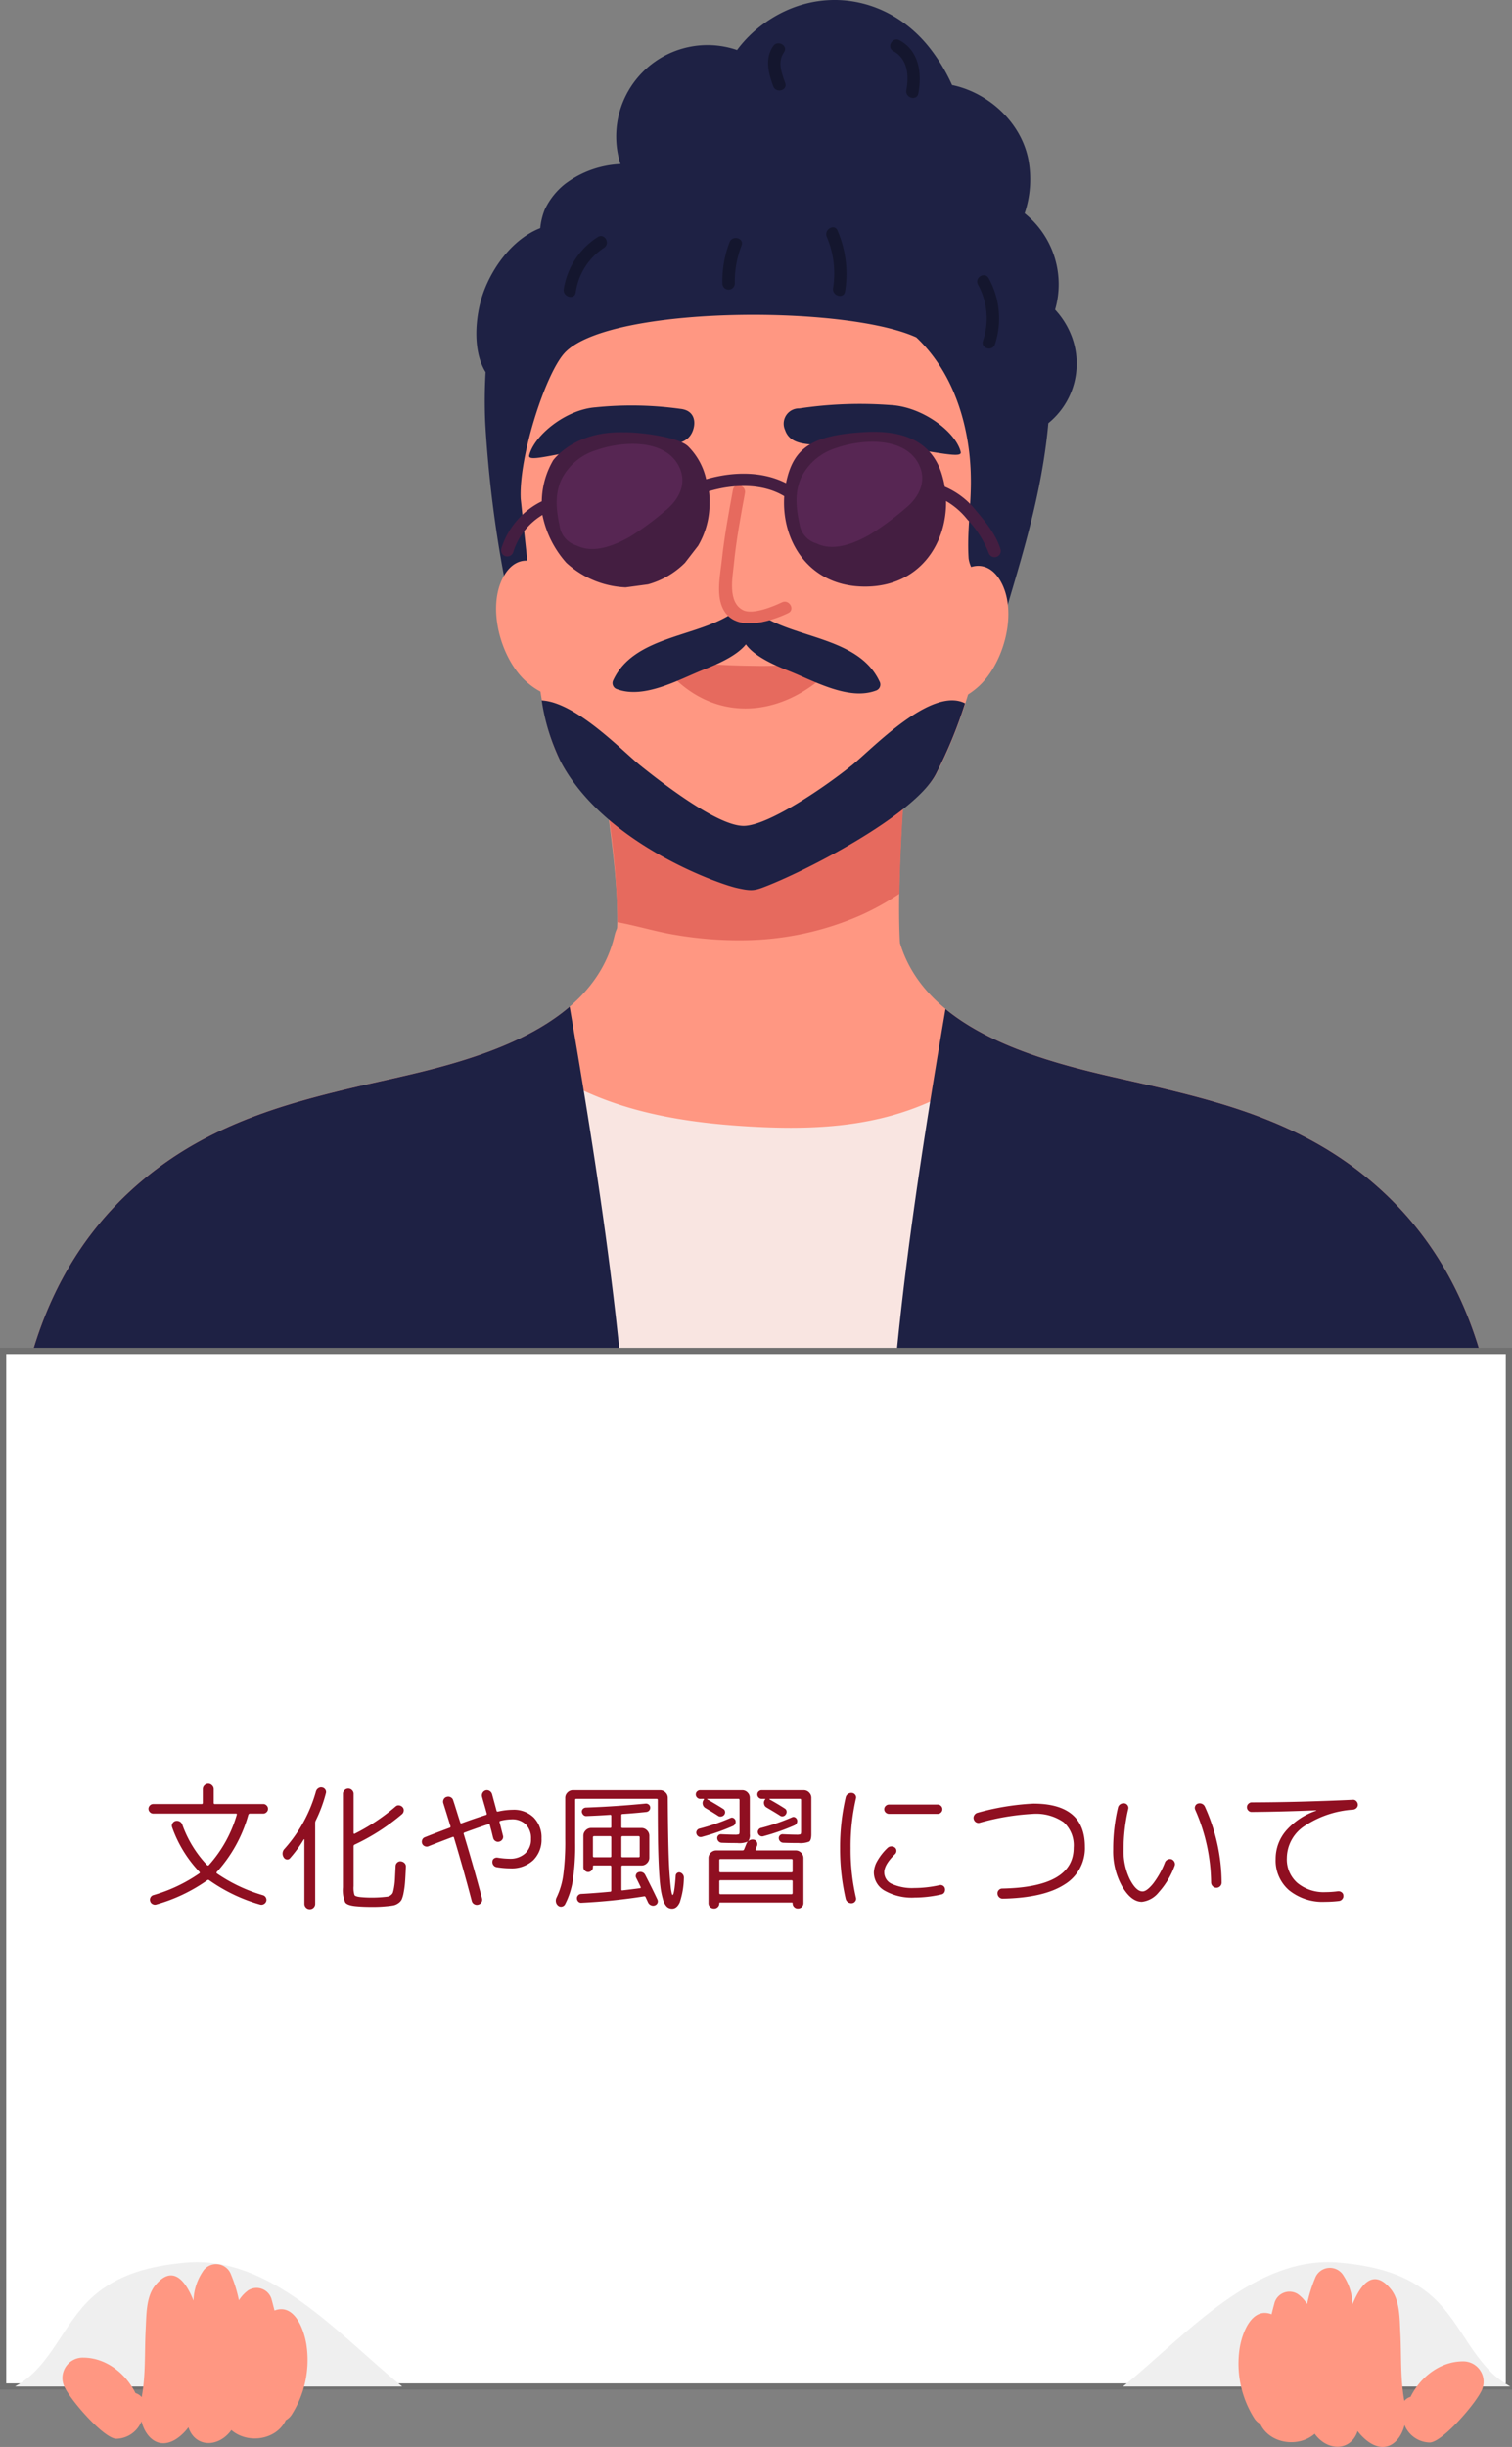
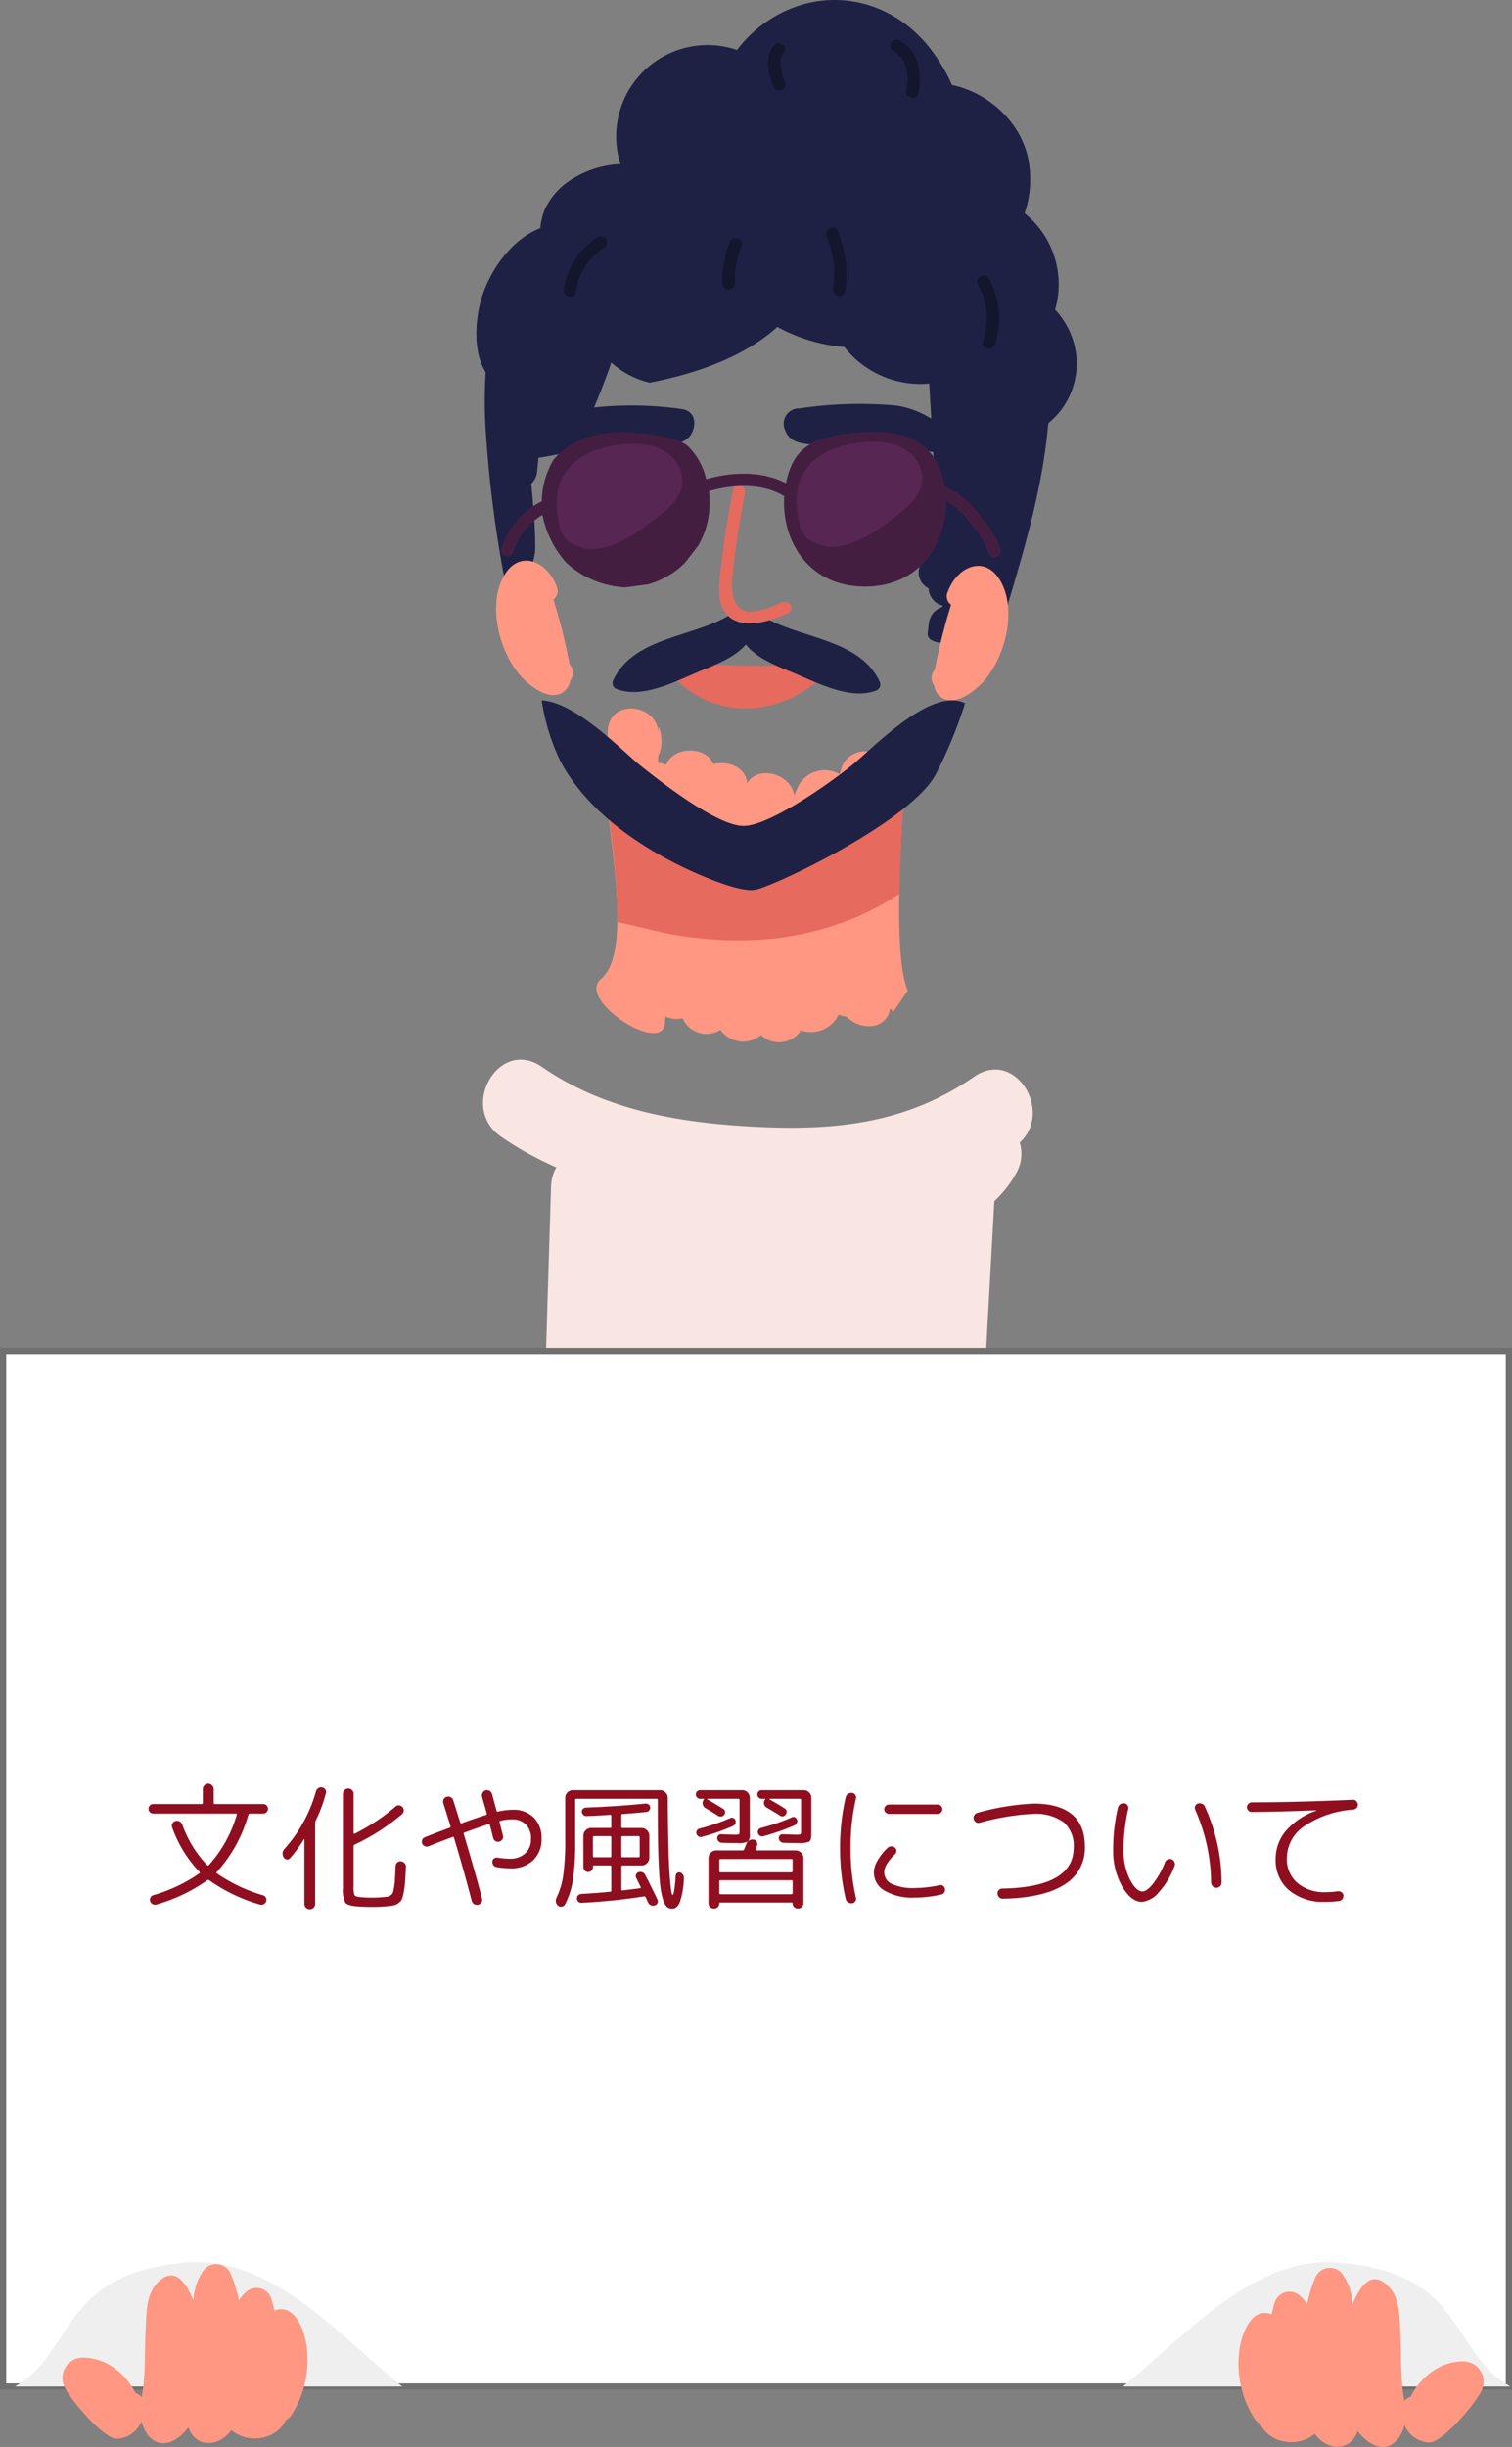
<svg xmlns="http://www.w3.org/2000/svg" width="243.233" height="393.351" viewBox="0 0 243.233 393.351">
  <rect x="0" y="0" width="243.233" height="393.351" fill="#808080" stroke="none" />
  <g transform="translate(-518.5 -2162)">
    <g transform="translate(-431.91 2060.428)">
      <path d="M1122.786,155.576a13.157,13.157,0,0,0-2.644-4.23,14.635,14.635,0,0,0-4.9-15.485,17.069,17.069,0,0,0,.641-8.429c-1.124-6.228-6.541-11-12.317-12.193a28.708,28.708,0,0,0-3.458-5.784c-6.635-8.61-18.085-10.517-26.968-3.982a19.8,19.8,0,0,0-4.16,4.135,14.69,14.69,0,0,0-18.759,18.337,15.919,15.919,0,0,0-8.926,3.211,11.462,11.462,0,0,0-3.275,4.155,10.831,10.831,0,0,0-.7,2.934c-4.373,1.7-7.7,6.233-9.2,10.5-1.236,3.518-1.777,9.135.409,12.649a80.185,80.185,0,0,0-.061,8.067,192.034,192.034,0,0,0,3.583,27.584c.737,3.342,4.464-4.085,4.465-7.427s-.316-6.8-.639-10.284a3.071,3.071,0,0,0,.934-1.958c.14-1.408.282-2.818.434-4.228a2.66,2.66,0,0,0,2.789-2.134l.186-.712a2.707,2.707,0,0,0,2.178-1.241,2.384,2.384,0,0,0,3.3-1.34c1.124-2.6,2.134-5.216,3.05-7.86a14.364,14.364,0,0,0,6.162,3.227c7.145-1.381,15-3.973,20.553-8.963a27.121,27.121,0,0,0,10.779,3.228c.038.05.07.1.111.15a15.6,15.6,0,0,0,13.543,5.732q.6,10.5,1.2,21a53.075,53.075,0,0,0-1.062,5.313q-.711,1.285-1.428,2.563a2.861,2.861,0,0,0,1.172,4.038,3.022,3.022,0,0,0,2.315,2.8c-.05.073-.1.148-.147.221a3.126,3.126,0,0,0-2.12,2.637q-.088.753-.177,1.507c-.393,3.329,11.356.924,12.03-1.539,2.2-8.032,6.241-19.511,7.374-32.177A12.336,12.336,0,0,0,1122.786,155.576Z" fill="#1e2144" />
-       <path d="M1170.915,291.375c-11.618-9.791-24.974-12.988-39.107-16.156-12.694-2.845-33.231-7.52-36.938-23.238-1.439-6.1-10.223-3.5-8.785,2.6a28.79,28.79,0,0,0,.984,3.229,7.567,7.567,0,0,0-6.672-1.445,8,8,0,0,0-7.87,2.667c-.268-.512-.555-1.023-.882-1.532-2.911-4.529-9.538-6.6-13.415-1.854-.244.3-.487.587-.729.882.2-.637.392-1.277.55-1.947,1.438-6.1-7.346-8.7-8.785-2.6-3.707,15.718-24.245,20.393-36.938,23.238-14.133,3.168-27.489,6.365-39.107,16.156-25.316,21.335-22.772,57.429-17.133,87.771.693,3.727,4.175,4.231,6.57,2.7,2.459,7.02,12.734,8.04,15.635,1.22a8.612,8.612,0,0,0,6.635-2.685,8.437,8.437,0,0,0,8.579,2.9,9.955,9.955,0,0,0,4.415-2.1,35.1,35.1,0,0,0,.311,4.126c1.1,7.987,12.32,8.6,15.612,2.189a61.457,61.457,0,0,0,3.305-7.795c3.725,7,12.875,6.536,15.766-1.587.374-1.051.714-2.112,1.059-3.171a8.71,8.71,0,0,0,3.244,1.911c3.911,1.2,7.366-.945,9.646-4.209a27.574,27.574,0,0,0,1.816-3.03c2.457,5.421,10.035,7.3,13.979,2.575a8.612,8.612,0,0,0,2.836,1.6c9.4,3.124,19.17,1.9,28.759.617,1.465-.2,2.912-.418,4.351-.658,1.875,3.368,6.307,4.812,9.688,4.005,3.509-.837,6.135-3.172,8.138-6.31a14.047,14.047,0,0,0,4.794,6.165c4.106,2.814,9.386,1.5,12.367-2.345a19.442,19.442,0,0,0,5.007,8.151c4.191,3.868,9.913,3.171,12.9-1.2,2.856,4.329,9.253,4.5,13.03.982a12.183,12.183,0,0,0,2.666-3.656q.273.08.55.139c.054.051.1.109.156.159,3.433,3.108,8.687,3.587,11.916.25,1.887,3.326,7.344,3.83,8.232-.944C1193.687,348.8,1196.23,312.71,1170.915,291.375Z" fill="#ff9782" />
      <path d="M1096.444,260.8c-2.543-5.677-1.022-27.2-.048-40.089.348-4.59-3.35-1.608-5.273,1.743-.077.049-.157.092-.231.145a3.947,3.947,0,0,0-5.128,2.464c-.1.329-.187.66-.285.989a4.764,4.764,0,0,0-6.648,1.882c-.231.5-.443,1-.658,1.5-.5-3.483-5.875-4.938-7.56-1.945-.01-.073-.017-.146-.027-.219-.346-2.453-3.212-3.475-5.418-2.869-1.149-2.929-6.438-2.92-7.577.1a4.57,4.57,0,0,0-1.325-.3c.008-.387.02-.774.03-1.161.061-.118.132-.231.184-.355a5.075,5.075,0,0,0,.3-2.608c-.046-.613-.534-2.84-.388-.565-.323-5.019-8.05-5.633-8.222-.371-.015.451-.022.9-.035,1.355-.069.426-2.984,1.491-1.263,2.459,3.278,21.543,4.218,32.571.169,36.036-3.877,3.318,9.938,12.3,10.336,7.033l.078-1.035a4.513,4.513,0,0,0,2.769.274c.069.14.132.28.206.419a4.19,4.19,0,0,0,5.866,1.442,4.507,4.507,0,0,0,6.541.841,4.214,4.214,0,0,0,6.419-.75,4.926,4.926,0,0,0,6.047-2.534,4.207,4.207,0,0,0,1.29.315c2.02,2.146,6.316,2.315,6.977-1.182.066-.352.5.491.5.491S1096.444,260.809,1096.444,260.8Z" fill="#ff9782" />
      <path d="M1093.146,230.457c-4.478,6.127-12.212,8.269-19.443,8.738-3.466.225-6.912.074-10.378.073-.077-.076-.15-.154-.234-.228a29.41,29.41,0,0,0-12.381-6.691,4.549,4.549,0,0,0-2.445,0,124.362,124.362,0,0,1,1.479,17.468c3.1.572,6.151,1.52,9.265,2.035a61.072,61.072,0,0,0,11.108.871,47.955,47.955,0,0,0,18.805-4.048,42.029,42.029,0,0,0,6.181-3.438c.08-5.369.405-11.31.768-16.728A4.928,4.928,0,0,0,1093.146,230.457Z" fill="#e66a5e" />
-       <path d="M1106.229,191.362c-.285-4.25.414-8.5.361-12.761-.027-2.267-.137-14.627-8.772-22.793-11.667-5.334-50.25-5.084-56.772,2.715-3.043,3.639-7.209,16.605-6.867,23.262l2.362,22.233c.318,6.177,1.125,14.353,4.068,19.941,6.893,13.09,26.233,16.51,29.467,17.255,2.2.507,2.365-.065,3.784-.6,6.627-2.476,23.638-7.919,27.142-14.609,4.746-9.062,7.485-19.995,8.974-30.681A4.715,4.715,0,0,1,1106.229,191.362Z" fill="#ff9782" />
      <path d="M1111.643,195.519c-2.41-5.012-7.206-3.09-8.793,1.245a1.676,1.676,0,0,0,.557,2.029,90.309,90.309,0,0,0-2.4,9.34c-.07.326-.142.684-.208,1.051l-.006.007a2.085,2.085,0,0,0-.1,2.619,2.763,2.763,0,0,0,1.216,1.913c1.89,1.225,4.351-.429,5.749-1.644C1111.74,208.538,1114.058,200.539,1111.643,195.519Z" fill="#ff9782" />
      <path d="M1031.194,194.679c2.41-5.012,7.206-3.09,8.794,1.246a1.678,1.678,0,0,1-.557,2.028,90.589,90.589,0,0,1,2.4,9.34c.069.326.141.684.208,1.051l.005.007a2.085,2.085,0,0,1,.1,2.62,2.763,2.763,0,0,1-1.216,1.912c-1.89,1.225-4.35-.429-5.749-1.644C1031.1,207.7,1028.78,199.7,1031.194,194.679Z" fill="#ff9782" />
      <path d="M1078.994,167.229a65.755,65.755,0,0,1,14.655-.543c5.185.259,10.542,4.343,11.311,7.543.385,1.6-8.486-1.559-19.2-1.22-5.194.165-8.192.22-9.06-2.308A2.453,2.453,0,0,1,1078.994,167.229Z" fill="#1e2144" />
      <path d="M1059.837,167.295a57.117,57.117,0,0,0-13.622-.244c-4.828.362-9.894,4.53-10.673,7.727-.391,1.6,7.924-1.721,17.888-1.6,4.827.058,7.615.053,8.474-2.478C1062.4,169.243,1062.037,167.511,1059.837,167.295Z" fill="#1e2144" />
-       <path d="M1083.1,207.769a60.074,60.074,0,0,1-11.553.833,121.9,121.9,0,0,1-12.938-.808c-.3-.032-.544-.042-.712.141a1.182,1.182,0,0,0-.087,1.535c7.426,8.359,18.1,7.614,25.961.039a1.132,1.132,0,0,0,.282-.566A.9.9,0,0,0,1083.1,207.769Z" fill="#e66a5e" />
+       <path d="M1083.1,207.769a60.074,60.074,0,0,1-11.553.833,121.9,121.9,0,0,1-12.938-.808c-.3-.032-.544-.042-.712.141a1.182,1.182,0,0,0-.087,1.535c7.426,8.359,18.1,7.614,25.961.039a1.132,1.132,0,0,0,.282-.566A.9.9,0,0,0,1083.1,207.769" fill="#e66a5e" />
      <path d="M1091.9,211.125c-3.3-7.062-13.344-6.877-19.076-10.69a.966.966,0,0,0-1.457.981,2.079,2.079,0,0,0-.63.023,1.514,1.514,0,0,0-1.133-.257.965.965,0,0,0-1.457-.98c-5.733,3.813-15.775,3.628-19.076,10.69a1.021,1.021,0,0,0,.6,1.469c4.335,1.612,9.816-1.488,13.807-3.095,1.781-.718,5.3-2.086,6.925-4.115,1.539,2.157,5.246,3.6,7.094,4.349,3.991,1.607,9.472,4.707,13.807,3.094A1.021,1.021,0,0,0,1091.9,211.125Z" fill="#1e2144" />
      <path d="M1076.2,198.4c-1.313.628-4.671,2.043-6.244,1.26-2.529-1.261-1.693-5.276-1.49-7.378.372-3.847,1.083-7.649,1.783-11.447.232-1.258-1.7-1.8-1.928-.531-.685,3.714-1.373,7.434-1.778,11.192-.25,2.322-.9,5.352.009,7.585,1.745,4.294,7.573,2.522,10.658,1.046C1078.375,199.568,1077.362,197.843,1076.2,198.4Z" fill="#e66a5e" />
      <path d="M1111.382,189.935c-.7-2.377-2.386-4.42-3.965-6.29a12.794,12.794,0,0,0-5.028-3.839,15.013,15.013,0,0,0-.533-2.193c-1.58-4.841-5.763-6.965-12.371-6.584-8.666.5-11.489,2.65-12.635,8.209-3.884-1.972-8.6-1.853-12.841-.626a10.713,10.713,0,0,0-2.865-5.255c-1.659-1.661-8.425-2.356-10.284-2.286-7.312-.25-10.754,3.57-11.458,4.481a13.427,13.427,0,0,0-1.836,6.607,12.631,12.631,0,0,0-6.509,7.6,1,1,0,0,0,1.929.532,10.664,10.664,0,0,1,4.681-5.945,16.367,16.367,0,0,0,3.846,7.693,15.02,15.02,0,0,0,9.546,3.955l3.589-.483a13.472,13.472,0,0,0,5.957-3.472q1.056-1.365,2.111-2.732a13.431,13.431,0,0,0,1.843-6.813v-.125a10.63,10.63,0,0,0-.1-1.83c3.964-1.174,8.6-1.319,12.106.795-.471,7.077,3.852,14.535,13,14.535,8.8,0,13.143-6.921,13.037-13.754a12.151,12.151,0,0,1,3.407,2.947,16.31,16.31,0,0,1,3.45,5.407A1,1,0,0,0,1111.382,189.935Z" fill="#441e41" />
      <path d="M1087.488,224.561c-4.769,3.84-13.6,9.738-17.412,9.778-3.905.042-11.963-5.938-16.732-9.778-2.793-2.249-10.3-10.128-15.793-10.394a33.7,33.7,0,0,0,3.025,9.787c6.892,13.091,25.065,19.6,28.3,20.349,2.2.507,2.831.472,4.25-.059,6.627-2.476,24.34-11.55,27.843-18.239a72.65,72.65,0,0,0,4.686-11.374C1100.224,211.858,1090.712,221.965,1087.488,224.561Z" fill="#1e2144" />
      <path d="M1107.1,274.664c-11.109,7.71-22.971,8.752-36.152,7.986-11.8-.686-23.484-2.741-33.373-9.58-6.9-4.771-13.4,6.492-6.561,11.225a52.943,52.943,0,0,0,8.885,4.927,6.77,6.77,0,0,0-.844,2.955q-.961,31.545-1.922,63.09c-.14,4.568,4.149,6.945,7.959,6.153-.43,5.743-.869,11.48-1.262,17.208-.411,6,8.494,8.8,11.69,4.015,2.839,2.931,8.441,3.386,10.42-.955.218-.477.41-.963.6-1.448.2.525.4,1.05.638,1.561,1.992,4.342,7.443,3.848,10.318.958,3.236,3.561,10.1,3.735,11.094-2.182.377-2.233.691-4.488.961-6.759,3.674,3.452,10.792,2.162,10.9-4.4.039-2.385.106-4.77.186-7.154a6.188,6.188,0,0,0,5.3-3.008c2.264-3.524,1.422-10.179,1.649-14.282q.486-8.789.973-17.577.9-16.368,1.811-32.737a18.172,18.172,0,0,0,3.5-4.479,6.163,6.163,0,0,0,.579-4.939C1119.92,280.211,1113.7,270.083,1107.1,274.664Z" fill="#f9e5e1" />
-       <path d="M1170.915,291.388c-11.618-9.791-24.974-12.988-39.107-16.156-8.731-1.957-21.173-4.78-29.3-11.466-3.6,21.186-6.941,42.439-8.625,63.872a321.391,321.391,0,0,0-.9,37.792c.118,3.012.385,6.036.7,9.063l.565-.075c1.465-.2,2.912-.418,4.351-.658,1.875,3.368,6.307,4.812,9.688,4.005,3.509-.837,6.135-3.171,8.138-6.31a14.041,14.041,0,0,0,4.794,6.165c4.106,2.814,9.386,1.5,12.367-2.345a19.442,19.442,0,0,0,5.007,8.151c4.191,3.868,9.913,3.171,12.9-1.2,2.856,4.329,9.253,4.5,13.03.982a12.183,12.183,0,0,0,2.666-3.656q.273.08.55.139c.054.051.1.109.156.159,3.433,3.108,8.687,3.587,11.916.25,1.887,3.326,7.344,3.83,8.232-.944C1193.687,348.817,1196.23,312.723,1170.915,291.388ZM1042.049,263.4c-8.109,6.947-20.834,9.842-29.721,11.834-14.133,3.168-27.489,6.365-39.107,16.156-25.316,21.335-22.772,57.429-17.133,87.771.693,3.728,4.175,4.231,6.57,2.7,2.459,7.02,12.734,8.041,15.635,1.22a8.612,8.612,0,0,0,6.635-2.685,8.437,8.437,0,0,0,8.579,2.9,9.955,9.955,0,0,0,4.415-2.1,35.117,35.117,0,0,0,.311,4.127c1.1,7.986,12.32,8.6,15.612,2.188a61.457,61.457,0,0,0,3.305-7.795c3.725,7,12.875,6.536,15.766-1.587.374-1.051.714-2.112,1.059-3.171a8.712,8.712,0,0,0,3.244,1.912c3.911,1.2,7.366-.946,9.646-4.21a27.574,27.574,0,0,0,1.816-3.03,8.876,8.876,0,0,0,2.862,3.488c.173-1.958.321-3.914.4-5.866a321.4,321.4,0,0,0-.9-37.792C1049.3,307.288,1045.8,285.309,1042.049,263.4Z" fill="#1e2144" />
      <rect width="242.233" height="166.465" transform="translate(950.91 318.738)" fill="#fff" stroke="#707070" stroke-width="1" />
      <path d="M1059.58,176.438c-2.309-4.394-9.172-3.945-13.209-2.523a9.269,9.269,0,0,0-5.628,4.7c-1.141,2.47-.85,5-.289,7.588a3.823,3.823,0,0,0,2.688,3.055,5.666,5.666,0,0,0,1.1.4c2.5.639,5.455-.617,7.58-1.85a45.736,45.736,0,0,0,5.643-4.166C1059.674,181.861,1061.036,179.208,1059.58,176.438Z" fill="#572653" />
      <path d="M1098.163,176.1c-2.308-4.394-9.172-3.945-13.209-2.524a9.271,9.271,0,0,0-5.627,4.7c-1.142,2.47-.85,5-.29,7.588a3.821,3.821,0,0,0,2.688,3.055,5.719,5.719,0,0,0,1.1.4c2.5.638,5.455-.617,7.58-1.85a45.753,45.753,0,0,0,5.643-4.166C1098.257,181.527,1099.619,178.875,1098.163,176.1Z" fill="#572653" />
      <path d="M1046.568,139.677a12.16,12.16,0,0,0-5.47,8.368c-.193,1.259,1.734,1.8,1.929.532a10.24,10.24,0,0,1,4.551-7.173C1048.652,140.7,1047.651,138.972,1046.568,139.677Z" fill="#14162e" />
      <path d="M1067.774,140.509a17.393,17.393,0,0,0-1.156,6.622,1,1,0,0,0,2,0,15.892,15.892,0,0,1,1.085-6.091C1070.165,139.838,1068.232,139.318,1067.774,140.509Z" fill="#14162e" />
      <path d="M1085.139,138.635c-.5-1.181-2.224-.163-1.727,1.01a15.05,15.05,0,0,1,1.015,8.237c-.2,1.259,1.73,1.8,1.928.532A17.53,17.53,0,0,0,1085.139,138.635Z" fill="#14162e" />
      <path d="M1109.464,146.309c-.613-1.132-2.341-.123-1.727,1.01a11.27,11.27,0,0,1,.8,9.059c-.4,1.227,1.532,1.753,1.929.532A13.3,13.3,0,0,0,1109.464,146.309Z" fill="#14162e" />
      <path d="M1076.724,114.9c-.587-1.6-1.272-3.381-.2-4.919.739-1.058-.994-2.058-1.727-1.009-1.39,1.99-.775,4.359,0,6.46C1075.235,116.63,1077.169,116.112,1076.724,114.9Z" fill="#14162e" />
      <path d="M1095.115,108.043c-1.134-.611-2.145,1.115-1.01,1.727,2.328,1.254,2.552,3.932,2.109,6.287-.236,1.258,1.691,1.8,1.929.531C1098.749,113.361,1098.275,109.745,1095.115,108.043Z" fill="#14162e" />
      <path d="M965.22,470.874c-4.693,4.263-6.582,11.025-12.114,14.157-.1.054-.184.114-.273.172H1015.1c-.062-.053-.115-.1-.183-.158-9.972-8.123-20.956-20.986-34.642-19.752C974.733,465.794,969.416,467.063,965.22,470.874Z" fill="#efefef" />
      <path d="M1180.962,470.874c4.693,4.263,6.582,11.025,12.115,14.157.1.054.183.114.272.172h-62.272c.062-.053.115-.1.183-.158,9.972-8.123,20.956-20.986,34.642-19.752C1171.449,465.794,1176.766,467.063,1180.962,470.874Z" fill="#efefef" />
      <path d="M999.711,478.544c-.409-2.68-2.023-6.756-5.144-5.55-.161-.641-.323-1.281-.5-1.919a2.516,2.516,0,0,0-3.739-1.318,5.808,5.808,0,0,0-1.483,1.59,22.807,22.807,0,0,0-1.278-4.152,2.543,2.543,0,0,0-4.593-.381,8.779,8.779,0,0,0-1.436,4.581c-1.265-3.151-3.349-5.92-6.178-2.417-1.465,1.814-1.394,4.747-1.513,6.957-.2,3.712.026,7.35-.644,10.986a2.081,2.081,0,0,0-1-.656c-1.578-3.182-4.754-5.69-8.4-5.7a3.274,3.274,0,0,0-3.2,4.257c.525,1.909,6.459,8.81,8.542,8.781a4.456,4.456,0,0,0,4.023-2.8c.714,2.825,3.135,4.923,6.239,2.358a8.3,8.3,0,0,0,1.318-1.4c.015.045.023.092.04.137.91,2.5,3.493,3.074,5.618,1.562a5.451,5.451,0,0,0,1.244-1.256c2.6,2.27,7.238,1.633,8.754-1.583a2.672,2.672,0,0,0,.981-.929A16.416,16.416,0,0,0,999.711,478.544Z" fill="#ff9782" />
      <path d="M1152.167,490.292a2.662,2.662,0,0,0,.98.929c1.516,3.216,6.155,3.853,8.754,1.583a5.471,5.471,0,0,0,1.244,1.256c2.125,1.512,4.708.941,5.618-1.562.017-.045.025-.091.04-.137a8.271,8.271,0,0,0,1.319,1.4c3.1,2.565,5.524.468,6.238-2.358a4.456,4.456,0,0,0,4.024,2.8c2.082.029,8.016-6.871,8.541-8.781a3.274,3.274,0,0,0-3.2-4.257c-3.647.012-6.822,2.52-8.4,5.7a2.081,2.081,0,0,0-1,.656c-.67-3.636-.445-7.273-.644-10.986-.119-2.21-.048-5.143-1.513-6.957-2.829-3.5-4.913-.734-6.178,2.417a8.78,8.78,0,0,0-1.436-4.581,2.542,2.542,0,0,0-4.592.381,22.723,22.723,0,0,0-1.279,4.152,5.815,5.815,0,0,0-1.482-1.59,2.516,2.516,0,0,0-3.74,1.319c-.174.637-.336,1.277-.5,1.918-3.121-1.206-4.736,2.87-5.145,5.55A16.416,16.416,0,0,0,1152.167,490.292Z" fill="#ff9782" />
    </g>
    <path d="M-96.844-13.464a.739.739,0,0,1-.539-.231.739.739,0,0,1-.231-.539.739.739,0,0,1,.231-.539A.739.739,0,0,1-96.844-15h7.766q.2,0,.2-.176v-2.2A.844.844,0,0,1-88.616-18,.844.844,0,0,1-88-18.26a.844.844,0,0,1,.616.264.844.844,0,0,1,.264.616v2.2a.156.156,0,0,0,.176.176h7.788a.739.739,0,0,1,.539.231.739.739,0,0,1,.231.539.739.739,0,0,1-.231.539.739.739,0,0,1-.539.231h-2.156q-.154,0-.242.2a22.768,22.768,0,0,1-5.06,9.174.16.16,0,0,0,0,.242A25.888,25.888,0,0,0-79.178-.33a.785.785,0,0,1,.451.385.765.765,0,0,1,.055.583.821.821,0,0,1-.4.462.765.765,0,0,1-.594.066A26.935,26.935,0,0,1-87.846-2.75a.243.243,0,0,0-.308,0,26.634,26.634,0,0,1-8.162,3.894.757.757,0,0,1-.616-.044.726.726,0,0,1-.4-.462.73.73,0,0,1,.044-.605.73.73,0,0,1,.462-.385,25.205,25.205,0,0,0,7.392-3.5q.154-.11,0-.264a20,20,0,0,1-4.378-7.15.73.73,0,0,1,.044-.6.812.812,0,0,1,.484-.407.928.928,0,0,1,.66.066.891.891,0,0,1,.44.484,18.387,18.387,0,0,0,4,6.534q.176.132.286,0a20.73,20.73,0,0,0,4.488-8.1q.044-.176-.132-.176Zm22,7.172a.57.57,0,0,1-.528.2.659.659,0,0,1-.484-.33A1.1,1.1,0,0,1-75.7-7.832a23.235,23.235,0,0,0,5.038-9.24.931.931,0,0,1,.385-.484.793.793,0,0,1,.605-.11.75.75,0,0,1,.506.341.687.687,0,0,1,.088.583A22.571,22.571,0,0,1-70.73-12.3a.886.886,0,0,0-.066.352V1.034a.851.851,0,0,1-.253.627.826.826,0,0,1-.605.253.851.851,0,0,1-.627-.253.851.851,0,0,1-.253-.627V-9.284a.051.051,0,0,0-.033-.055.05.05,0,0,0-.055.011A20.75,20.75,0,0,1-74.844-6.292ZM-64,1.452q-1.584-.11-1.958-.616a4.9,4.9,0,0,1-.374-2.442V-16.632a.826.826,0,0,1,.253-.6.826.826,0,0,1,.605-.253.826.826,0,0,1,.605.253.826.826,0,0,1,.253.6v6.292a.129.129,0,0,0,.066.11q.066.044.11,0a32.177,32.177,0,0,0,6.578-4.378.678.678,0,0,1,.572-.176.877.877,0,0,1,.55.286.71.71,0,0,1,.187.572.83.83,0,0,1-.275.55,34.244,34.244,0,0,1-7.59,4.884.283.283,0,0,0-.2.264V-1.8a3.942,3.942,0,0,0,.143,1.441q.143.231.913.319a17.449,17.449,0,0,0,1.892.088,18.642,18.642,0,0,0,1.892-.088q.484-.044.682-.077a1.126,1.126,0,0,0,.462-.231.915.915,0,0,0,.341-.429A7.027,7.027,0,0,0-58.1-1.65,10.935,10.935,0,0,0-57.959-3q.033-.715.1-2.057a.771.771,0,0,1,.275-.55A.709.709,0,0,1-57-5.786a.941.941,0,0,1,.583.286.755.755,0,0,1,.209.594q-.066,1.584-.132,2.464a14.007,14.007,0,0,1-.22,1.661A5.336,5.336,0,0,1-56.87.33a1.589,1.589,0,0,1-.539.605,2.016,2.016,0,0,1-.759.352,10.669,10.669,0,0,1-1.1.143,21.556,21.556,0,0,1-2.376.11Q-63.03,1.54-64,1.452ZM-52.58-8.206a.787.787,0,0,1-.6-.022.735.735,0,0,1-.407-.418.821.821,0,0,1,.011-.605.7.7,0,0,1,.407-.407q1.826-.726,4.026-1.54a.185.185,0,0,0,.11-.242q-.638-2.068-1.144-3.674a.805.805,0,0,1,.044-.638.729.729,0,0,1,.484-.4.806.806,0,0,1,.649.055.76.76,0,0,1,.407.5q.2.594.572,1.793t.572,1.793a.142.142,0,0,0,.2.11q1.826-.682,3.916-1.342.176-.044.132-.242-.132-.506-.4-1.43t-.352-1.254a.814.814,0,0,1,.077-.627.855.855,0,0,1,.495-.407.787.787,0,0,1,.627.088.9.9,0,0,1,.407.506q.242.88.726,2.684.044.176.242.132a11.115,11.115,0,0,1,2.376-.286,4.549,4.549,0,0,1,3.366,1.254A4.549,4.549,0,0,1-34.386-9.46a4.612,4.612,0,0,1-1.353,3.509A5.065,5.065,0,0,1-39.38-4.664a13.528,13.528,0,0,1-2.266-.2.792.792,0,0,1-.495-.33.808.808,0,0,1-.143-.594.585.585,0,0,1,.275-.473.79.79,0,0,1,.561-.121,12.334,12.334,0,0,0,1.914.176,3.581,3.581,0,0,0,2.519-.858,3.009,3.009,0,0,0,.935-2.332,3.138,3.138,0,0,0-.825-2.321,3.138,3.138,0,0,0-2.321-.825,7.932,7.932,0,0,0-1.76.242q-.2.044-.154.22.132.484.55,2.156a.728.728,0,0,1-.088.6.832.832,0,0,1-.506.363.739.739,0,0,1-.594-.077.776.776,0,0,1-.374-.473q-.066-.22-.165-.649t-.2-.792q-.1-.363-.187-.693-.022-.154-.242-.11-1.386.44-3.85,1.342a.167.167,0,0,0-.11.22q1.76,5.83,2.948,10.362A.787.787,0,0,1-44.044.8a.817.817,0,0,1-.528.385.831.831,0,0,1-.649-.088.811.811,0,0,1-.385-.506q-1.386-5.28-2.86-10.164-.044-.22-.22-.132-.022,0-1.518.572T-52.58-8.206ZM-23.342-.9q.176,0,.176-.2V-4.928q0-.2-.176-.2H-25.96q-.154,0-.154.132v.154a.739.739,0,0,1-.231.539.739.739,0,0,1-.539.231.739.739,0,0,1-.539-.231.739.739,0,0,1-.231-.539V-9.9a1.2,1.2,0,0,1,.374-.88,1.2,1.2,0,0,1,.88-.374h3.058a.156.156,0,0,0,.176-.176v-1.76a.156.156,0,0,0-.176-.176q-1.914.132-3.806.2a.621.621,0,0,1-.5-.176.821.821,0,0,1-.253-.484.606.606,0,0,1,.165-.484.7.7,0,0,1,.473-.22q4.8-.176,9.57-.638a.689.689,0,0,1,.528.132.607.607,0,0,1,.264.462.66.66,0,0,1-.154.495.727.727,0,0,1-.462.253q-1.87.2-3.85.33-.176,0-.176.2v1.87a.156.156,0,0,0,.176.176H-18.3a1.2,1.2,0,0,1,.88.374,1.2,1.2,0,0,1,.374.88v3.52a1.2,1.2,0,0,1-.374.88,1.2,1.2,0,0,1-.88.374h-3.058q-.176,0-.176.2v3.652q0,.2.176.154,1.892-.22,2.816-.352.176-.044.11-.176-.484-1.012-.726-1.474a.655.655,0,0,1-.022-.55.593.593,0,0,1,.4-.374.851.851,0,0,1,.616.011.852.852,0,0,1,.462.429q1.144,2.222,1.958,3.96a.654.654,0,0,1,.011.561.7.7,0,0,1-.429.385.813.813,0,0,1-.627-.033.862.862,0,0,1-.451-.429l-.4-.858a.22.22,0,0,0-.286-.132A93.792,93.792,0,0,1-27.962.88a.621.621,0,0,1-.5-.176A.744.744,0,0,1-28.688.2a.654.654,0,0,1,.176-.506.724.724,0,0,1,.506-.242Q-26.18-.638-23.342-.9Zm1.8-8.734v3.014a.156.156,0,0,0,.176.176h2.574q.2,0,.2-.176V-9.636a.175.175,0,0,0-.2-.2h-2.574Q-21.538-9.834-21.538-9.636Zm-1.8,3.19a.156.156,0,0,0,.176-.176V-9.636q0-.2-.176-.2h-2.574a.175.175,0,0,0-.2.2v3.014q0,.176.2.176ZM-12.1-4a.857.857,0,0,1,.462.341.849.849,0,0,1,.154.561,13.133,13.133,0,0,1-.66,3.9q-.462,1.023-1.232,1.023a1.232,1.232,0,0,1-.858-.319A2.662,2.662,0,0,1-14.85.33a12.484,12.484,0,0,1-.418-2.068q-.154-1.21-.253-3.278t-.132-4.532q-.033-2.464-.033-6.094a.175.175,0,0,0-.2-.2H-28.776q-.2,0-.2.176v6.908a38.184,38.184,0,0,1-.374,6.006A12.39,12.39,0,0,1-30.6,1.122a.732.732,0,0,1-.517.374.7.7,0,0,1-.6-.154.931.931,0,0,1-.352-.605,1.088,1.088,0,0,1,.11-.715,12.094,12.094,0,0,0,1.067-3.6,40.989,40.989,0,0,0,.319-5.819v-6.6a1.169,1.169,0,0,1,.374-.869,1.222,1.222,0,0,1,.88-.363h13.992a1.222,1.222,0,0,1,.88.363,1.169,1.169,0,0,1,.374.869q.022,4.026.088,7.084t.165,4.609q.1,1.551.209,2.508a8.206,8.206,0,0,0,.187,1.188q.077.231.121.231.286,0,.506-3.124a.543.543,0,0,1,.242-.418A.53.53,0,0,1-12.1-4Zm6.314-1.958v1.738q0,.2.176.2H5.83q.176,0,.176-.2V-5.962q0-.2-.176-.2H-5.61Q-5.786-6.16-5.786-5.962Zm0,3.41V-.7q0,.2.176.2H5.83q.176,0,.176-.2V-2.552q0-.2-.176-.2H-5.61Q-5.786-2.75-5.786-2.552ZM-8.866-15.84a.677.677,0,0,1-.495-.209.677.677,0,0,1-.209-.495.641.641,0,0,1,.209-.484.7.7,0,0,1,.495-.2h6.754a1.186,1.186,0,0,1,.869.363,1.186,1.186,0,0,1,.363.869v5.83A1.651,1.651,0,0,1-1.144-9.02a1.032,1.032,0,0,1,.858-.264.645.645,0,0,1,.517.352.778.778,0,0,1,.055.638q-.044.11-.121.3t-.1.253a.167.167,0,0,0,.011.132.106.106,0,0,0,.1.066H6.49a1.222,1.222,0,0,1,.88.363,1.169,1.169,0,0,1,.374.869V.946a.826.826,0,0,1-.253.6.851.851,0,0,1-.627.253H6.842a.808.808,0,0,1-.594-.242A.808.808,0,0,1,6.006.968q0-.132-.11-.132H-5.676q-.11,0-.11.132a.808.808,0,0,1-.242.594.808.808,0,0,1-.594.242h-.022a.851.851,0,0,1-.627-.253.826.826,0,0,1-.253-.6v-7.26a1.169,1.169,0,0,1,.374-.869,1.222,1.222,0,0,1,.88-.363h4.224a.283.283,0,0,0,.264-.2q.22-.528.33-.814a1.128,1.128,0,0,1,.264-.418,3.513,3.513,0,0,1-1.738.242q-1.408,0-2.486-.044A.743.743,0,0,1-5.9-9a.743.743,0,0,1-.22-.484.59.59,0,0,1,.176-.484.59.59,0,0,1,.484-.176q1.452.066,2.134.066a1.907,1.907,0,0,0,.693-.066q.1-.066.1-.462v-5.038q0-.2-.176-.2H-7.7q-.044,0-.044.033a.075.075,0,0,0,.022.055q1.54.88,2.574,1.54a.6.6,0,0,1,.286.429.671.671,0,0,1-.132.517.761.761,0,0,1-.473.275.672.672,0,0,1-.539-.121q-.88-.572-2-1.232a.9.9,0,0,1-.451-.627.871.871,0,0,1,.187-.737.061.061,0,0,0,.011-.088.1.1,0,0,0-.077-.044Zm5.676,3.454a.749.749,0,0,1-.033.55.712.712,0,0,1-.385.374A35.279,35.279,0,0,1-8.58-9.724a.659.659,0,0,1-.539-.055.716.716,0,0,1-.341-.429.614.614,0,0,1,.055-.517A.63.63,0,0,1-9-11.044,33.52,33.52,0,0,0-3.982-12.76a.513.513,0,0,1,.473.011A.647.647,0,0,1-3.19-12.386Zm10.978-4.84a1.186,1.186,0,0,1,.869.363,1.186,1.186,0,0,1,.363.869v5.83q0,.968-.341,1.2a3.766,3.766,0,0,1-1.705.231q-1.408,0-2.486-.044A.743.743,0,0,1,4-9a.743.743,0,0,1-.22-.484.59.59,0,0,1,.176-.484.59.59,0,0,1,.484-.176q1.452.066,2.134.066a1.907,1.907,0,0,0,.693-.066q.1-.066.1-.462v-5.038q0-.2-.176-.2H2.332a.039.039,0,0,0-.044.044.09.09,0,0,0,.022.066Q3.63-15,4.752-14.278a.6.6,0,0,1,.286.429.671.671,0,0,1-.132.517.663.663,0,0,1-.99.154q-.506-.33-2.112-1.276a.814.814,0,0,1-.4-.594.8.8,0,0,1,.176-.682q.11-.11-.066-.11H1.034a.677.677,0,0,1-.495-.209.677.677,0,0,1-.209-.495.641.641,0,0,1,.209-.484.7.7,0,0,1,.495-.2ZM1.32-9.834a.659.659,0,0,1-.539-.055.716.716,0,0,1-.341-.429.614.614,0,0,1,.055-.517A.63.63,0,0,1,.9-11.154,33.52,33.52,0,0,0,5.918-12.87a.513.513,0,0,1,.473.011.647.647,0,0,1,.319.363.749.749,0,0,1-.033.55.712.712,0,0,1-.385.374A35.279,35.279,0,0,1,1.32-9.834Zm28.028-5.082a.72.72,0,0,1,.528.22.72.72,0,0,1,.22.528.72.72,0,0,1-.22.528.72.72,0,0,1-.528.22H21.516a.757.757,0,0,1-.539-.22.7.7,0,0,1-.231-.528.7.7,0,0,1,.231-.528.757.757,0,0,1,.539-.22ZM15.576.946a.927.927,0,0,1-.649-.154.9.9,0,0,1-.385-.55,35.509,35.509,0,0,1-.9-8.162,35.509,35.509,0,0,1,.9-8.162.9.9,0,0,1,.385-.55.927.927,0,0,1,.649-.154.713.713,0,0,1,.517.319.667.667,0,0,1,.1.583,34.08,34.08,0,0,0-.858,7.964A34.08,34.08,0,0,0,16.192.044a.667.667,0,0,1-.1.583A.713.713,0,0,1,15.576.946Zm10.01-.9a8.821,8.821,0,0,1-4.763-1.111,3.372,3.372,0,0,1-1.749-2.959,3.952,3.952,0,0,1,.594-1.892A8.9,8.9,0,0,1,21.3-7.964a.881.881,0,0,1,.583-.231.872.872,0,0,1,.6.209.65.65,0,0,1,.22.506.72.72,0,0,1-.22.528q-1.738,1.694-1.738,2.926A2.037,2.037,0,0,0,22-2.145a7.967,7.967,0,0,0,3.586.649,19.037,19.037,0,0,0,4.07-.462.69.69,0,0,1,.561.11.683.683,0,0,1,.3.484.868.868,0,0,1-.11.583.683.683,0,0,1-.462.319A19.581,19.581,0,0,1,25.586.044ZM36.1-11.99a.728.728,0,0,1-.6-.088.832.832,0,0,1-.363-.506.762.762,0,0,1,.1-.627.853.853,0,0,1,.517-.385,40.437,40.437,0,0,1,8.976-1.474q8.294,0,8.294,6.93A6.821,6.821,0,0,1,49.7-2.035Q46.376.088,39.82.22a.828.828,0,0,1-.594-.231.849.849,0,0,1-.264-.583.726.726,0,0,1,.209-.572.747.747,0,0,1,.561-.242q11.484-.22,11.484-6.578a5.007,5.007,0,0,0-1.617-4.1,7.792,7.792,0,0,0-5-1.331A39.057,39.057,0,0,0,36.1-11.99ZM73.326-2.376a29.557,29.557,0,0,0-2.552-11.7.73.73,0,0,1-.011-.594.7.7,0,0,1,.429-.4.9.9,0,0,1,.649.022.9.9,0,0,1,.473.44A29.78,29.78,0,0,1,75.02-2.376a.808.808,0,0,1-.242.594.808.808,0,0,1-.594.242.808.808,0,0,1-.594-.242A.89.89,0,0,1,73.326-2.376ZM62.194.726q-1.716,0-3.168-2.464A11.548,11.548,0,0,1,57.574-7.7a28.607,28.607,0,0,1,.77-6.732.858.858,0,0,1,.385-.539.96.96,0,0,1,.649-.143.713.713,0,0,1,.517.319.705.705,0,0,1,.1.605,28.523,28.523,0,0,0-.748,6.49,10.338,10.338,0,0,0,1.012,4.807Q61.27-.946,62.3-.946q.66,0,1.672-1.221a13.6,13.6,0,0,0,1.936-3.465.848.848,0,0,1,.451-.451.813.813,0,0,1,.627-.033.848.848,0,0,1,.451.451.75.75,0,0,1,.011.627A12.947,12.947,0,0,1,64.9-.8,4.048,4.048,0,0,1,62.194.726ZM79.838-13.728a.7.7,0,0,1-.528-.231.757.757,0,0,1-.22-.539.739.739,0,0,1,.231-.539.739.739,0,0,1,.539-.231q7.634-.022,16.28-.418a.666.666,0,0,1,.539.209.826.826,0,0,1,.253.539.71.71,0,0,1-.2.561.9.9,0,0,1-.55.275,15.959,15.959,0,0,0-7.92,2.695,6.236,6.236,0,0,0-2.75,5.093,5.034,5.034,0,0,0,1.694,4A6.661,6.661,0,0,0,91.74-.836,15.493,15.493,0,0,0,93.7-.968a.843.843,0,0,1,.605.143.648.648,0,0,1,.3.517.76.76,0,0,1-.165.594A.8.8,0,0,1,93.9.594a18.633,18.633,0,0,1-2.222.132,8.591,8.591,0,0,1-5.808-1.859A6.3,6.3,0,0,1,83.71-6.16,6.939,6.939,0,0,1,85.4-10.736a11.241,11.241,0,0,1,4.818-3.19q.022,0,.022-.044,0-.022-.044-.022Q84.9-13.772,79.838-13.728Z" transform="translate(640 2467)" fill="#8f0f21" />
  </g>
</svg>